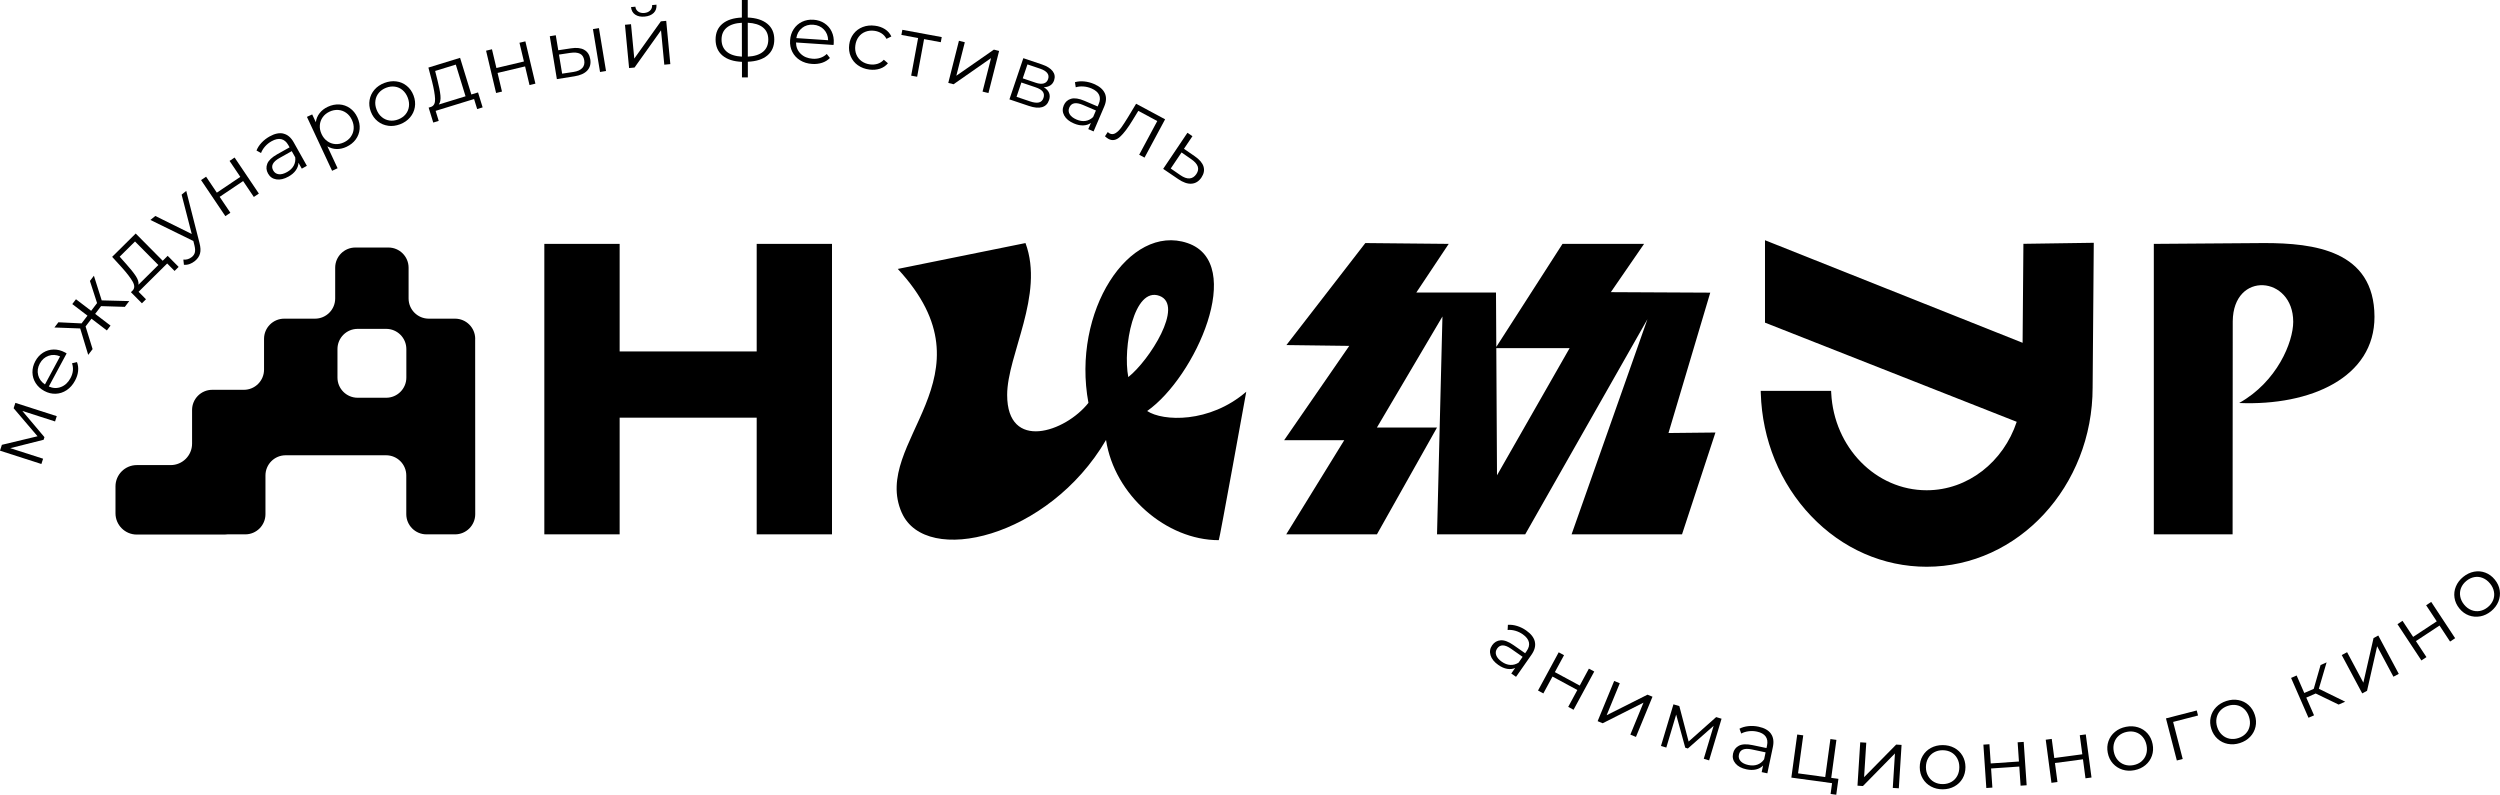
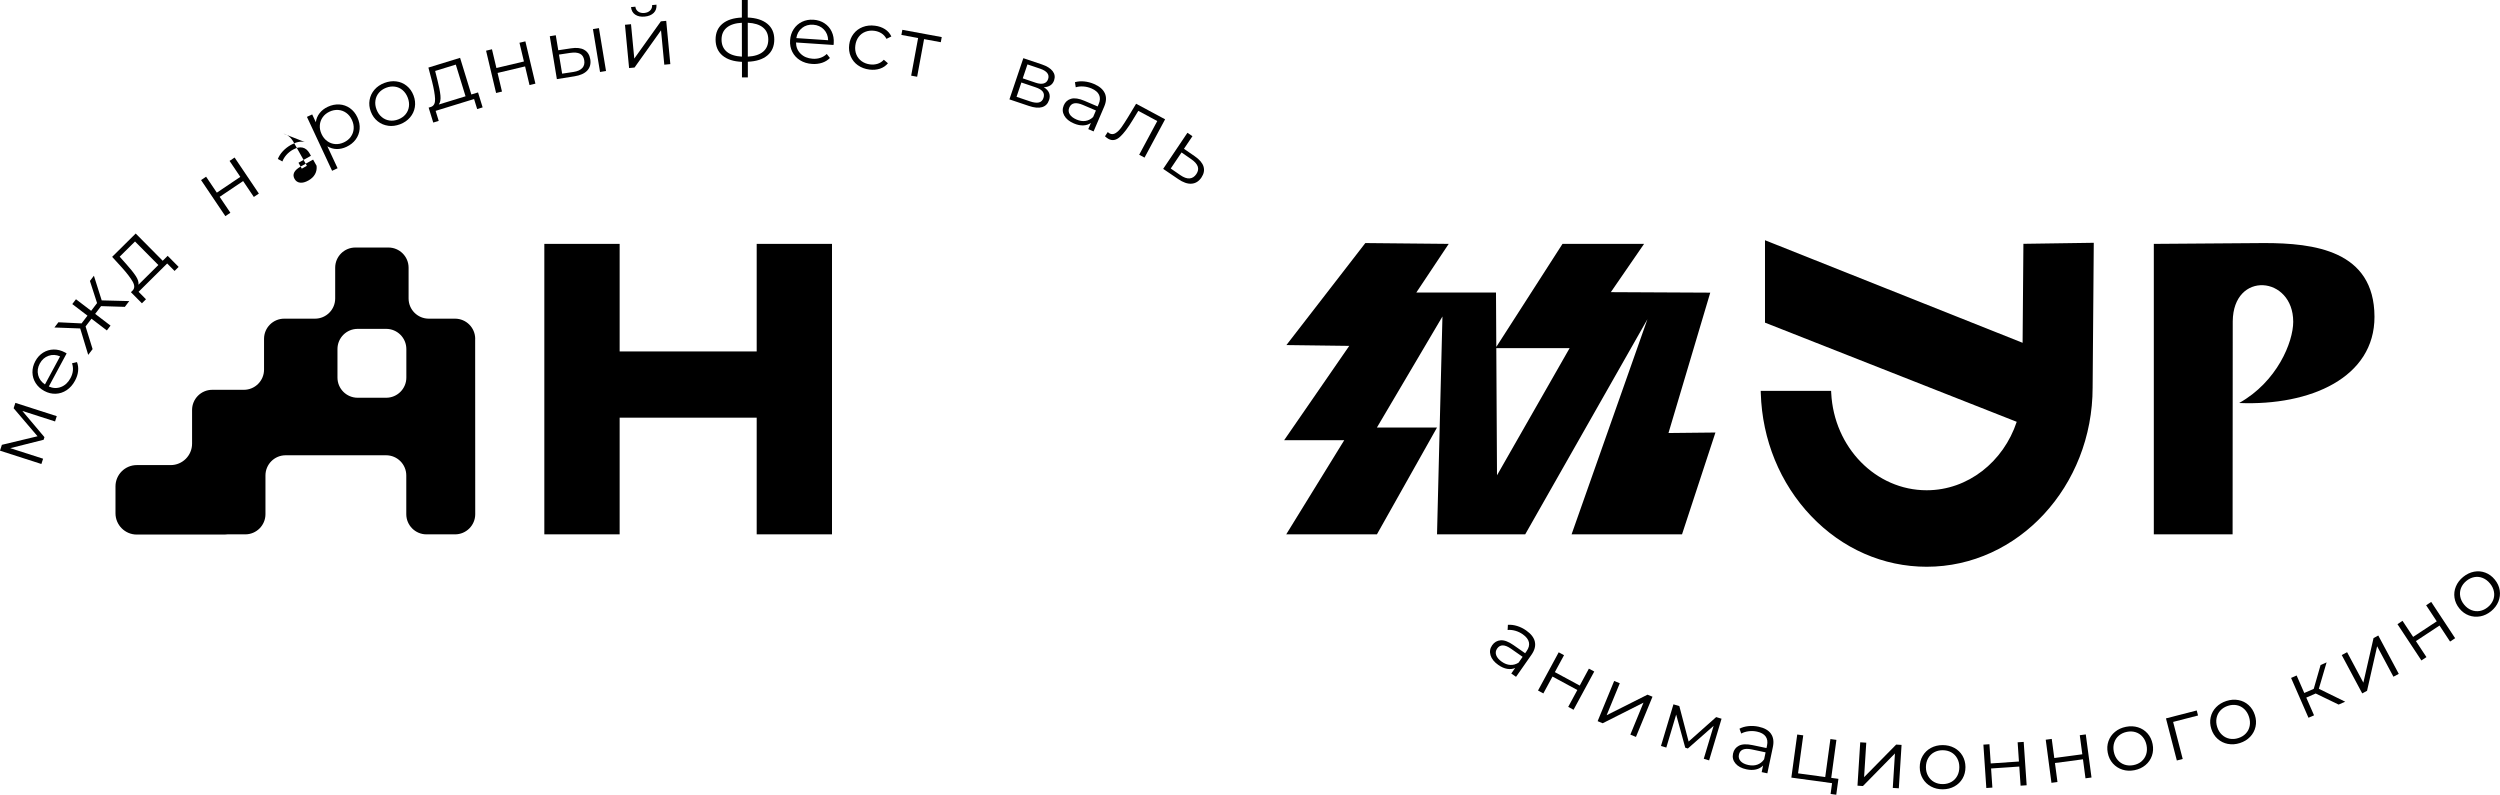
<svg xmlns="http://www.w3.org/2000/svg" id="Layer_2" data-name="Layer 2" viewBox="0 0 1092.85 347.41">
  <g id="Layer_1-2" data-name="Layer 1">
    <g>
      <polygon points="6.72 176.11 24.81 181.92 24.07 184.23 9.76 179.63 19.43 191.1 19.07 192.24 4.49 195.91 18.84 200.52 18.09 202.83 0 197.01 .82 194.45 16.41 190.71 5.96 178.45 6.72 176.11" />
      <g>
        <path d="M29.13,154.49l-7.79,14.47c1.81,.8,3.59,.87,5.33,.2,1.74-.67,3.13-1.96,4.15-3.87,.58-1.08,.93-2.16,1.04-3.26,.11-1.1-.01-2.17-.38-3.22l2.17-.53c.48,1.25,.64,2.57,.49,3.97-.15,1.4-.6,2.79-1.35,4.17-.96,1.78-2.17,3.15-3.64,4.13-1.47,.98-3.06,1.5-4.76,1.57-1.71,.07-3.38-.33-5.01-1.21-1.63-.88-2.9-2.03-3.8-3.47-.9-1.43-1.36-2.98-1.39-4.65-.03-1.67,.39-3.31,1.25-4.91,.86-1.6,1.99-2.84,3.4-3.72,1.41-.88,2.94-1.34,4.62-1.37,1.67-.03,3.34,.4,4.99,1.29l.68,.41Zm-12.46,9.47c.42,1.68,1.42,3.05,2.99,4.09l6.61-12.27c-1.74-.74-3.42-.82-5.06-.24-1.64,.58-2.91,1.71-3.82,3.39-.9,1.67-1.14,3.34-.71,5.02" />
        <polygon points="44.18 133.82 41.6 137.21 48.32 142.34 46.71 144.45 39.99 139.32 37.41 142.7 40.48 152.61 38.56 155.13 35.06 143.58 23.79 143.16 25.53 140.88 35.66 141.37 38.24 137.98 31.6 132.92 33.21 130.81 39.85 135.87 42.43 132.49 39.31 122.82 41.05 120.54 44.46 131.31 56.5 131.62 54.57 134.14 44.18 133.82" />
        <path d="M73.29,111.83l4.8,4.85-1.78,1.76-3.23-3.26-12.5,12.38,3.23,3.26-1.78,1.76-4.8-4.85,.8-.79c.89-.98,.86-2.28-.07-3.89-.93-1.62-2.48-3.64-4.65-6.07l-4.29-4.7,10.3-10.2,11.8,11.91,2.18-2.16Zm-13.97,8.77c.98,1.49,1.38,2.78,1.2,3.87l8.7-8.62-10.2-10.29-6.71,6.65,2.82,3.16c1.81,2.01,3.2,3.75,4.19,5.24" />
-         <path d="M81.41,83.44l5.78,22.71c.5,1.89,.59,3.45,.24,4.69-.34,1.24-1.08,2.32-2.23,3.25-.74,.6-1.51,1.04-2.33,1.33-.82,.29-1.64,.4-2.47,.33l-.25-2.26c1.38,.12,2.61-.26,3.7-1.14,.7-.57,1.14-1.23,1.33-2.01,.19-.77,.13-1.78-.17-3.02l-.49-1.97-18.77-9.2,2.15-1.74,15.92,7.88-4.43-17.2,2.03-1.65Z" />
        <polygon points="87.89 78.72 90.09 77.24 94.79 84.22 105.05 77.32 100.35 70.34 102.55 68.86 113.16 84.62 110.96 86.1 106.28 79.15 96.02 86.05 100.71 93 98.51 94.48 87.89 78.72" />
-         <path d="M123.9,58.42c1.8,.41,3.3,1.68,4.49,3.8l5.76,10.27-2.22,1.24-1.45-2.58c-.04,1.15-.43,2.26-1.17,3.3-.74,1.05-1.8,1.97-3.19,2.74-1.91,1.07-3.68,1.48-5.3,1.23-1.62-.25-2.84-1.1-3.65-2.55-.79-1.41-.9-2.84-.33-4.29,.57-1.45,2.01-2.82,4.31-4.12l5.44-3.05-.57-1.01c-.8-1.43-1.82-2.28-3.07-2.57-1.24-.28-2.66,.02-4.24,.91-1.09,.61-2.03,1.37-2.83,2.27-.8,.91-1.39,1.87-1.77,2.88l-1.98-1.09c.47-1.2,1.2-2.34,2.2-3.41,1-1.07,2.17-1.98,3.52-2.74,2.24-1.26,4.26-1.68,6.06-1.26m4.47,14.06c.61-1.1,.84-2.33,.68-3.67l-1.52-2.71-5.37,3.01c-2.93,1.65-3.84,3.46-2.74,5.43,.54,.97,1.35,1.52,2.42,1.65,1.07,.13,2.29-.19,3.66-.96,1.3-.73,2.26-1.65,2.87-2.75" />
+         <path d="M123.9,58.42c1.8,.41,3.3,1.68,4.49,3.8l5.76,10.27-2.22,1.24-1.45-2.58l5.44-3.05-.57-1.01c-.8-1.43-1.82-2.28-3.07-2.57-1.24-.28-2.66,.02-4.24,.91-1.09,.61-2.03,1.37-2.83,2.27-.8,.91-1.39,1.87-1.77,2.88l-1.98-1.09c.47-1.2,1.2-2.34,2.2-3.41,1-1.07,2.17-1.98,3.52-2.74,2.24-1.26,4.26-1.68,6.06-1.26m4.47,14.06c.61-1.1,.84-2.33,.68-3.67l-1.52-2.71-5.37,3.01c-2.93,1.65-3.84,3.46-2.74,5.43,.54,.97,1.35,1.52,2.42,1.65,1.07,.13,2.29-.19,3.66-.96,1.3-.73,2.26-1.65,2.87-2.75" />
        <path d="M148.33,45.66c1.7,.1,3.24,.64,4.62,1.61,1.39,.97,2.48,2.31,3.27,4.01,.8,1.73,1.13,3.43,.99,5.12-.15,1.69-.72,3.21-1.72,4.57-1,1.36-2.35,2.43-4.04,3.22-1.44,.67-2.88,.99-4.31,.96-1.43-.04-2.78-.44-4.04-1.2l4.47,9.59-2.4,1.12-11-23.57,2.3-1.07,1.59,3.41c.19-1.47,.74-2.79,1.64-3.95,.9-1.16,2.09-2.09,3.58-2.79,1.67-.78,3.35-1.12,5.05-1.02m4.99,14.14c.76-1.03,1.18-2.19,1.28-3.49,.1-1.29-.16-2.6-.77-3.91-.61-1.31-1.44-2.34-2.49-3.08-1.05-.75-2.21-1.17-3.49-1.26-1.28-.09-2.54,.15-3.78,.73-1.26,.59-2.27,1.4-3,2.44-.74,1.03-1.16,2.2-1.26,3.48-.1,1.28,.15,2.58,.76,3.89s1.44,2.34,2.5,3.1c1.05,.76,2.21,1.18,3.48,1.27,1.26,.09,2.53-.16,3.79-.75,1.24-.58,2.24-1.38,3-2.41" />
        <path d="M169.69,54.97c-1.71-.23-3.24-.88-4.58-1.95-1.34-1.06-2.34-2.46-3-4.19-.66-1.73-.85-3.44-.55-5.12,.29-1.68,1-3.18,2.12-4.48,1.13-1.31,2.58-2.3,4.34-2.97,1.77-.67,3.51-.9,5.22-.68,1.71,.22,3.23,.87,4.55,1.94,1.33,1.07,2.32,2.47,2.98,4.2,.66,1.73,.85,3.44,.57,5.12s-.98,3.18-2.1,4.49c-1.12,1.32-2.57,2.31-4.34,2.99-1.77,.67-3.51,.9-5.23,.66m7.59-4.98c.81-.97,1.31-2.09,1.49-3.37,.18-1.28,.01-2.59-.51-3.95-.52-1.35-1.27-2.44-2.25-3.28s-2.11-1.34-3.36-1.52c-1.25-.18-2.53-.02-3.83,.48-1.3,.5-2.36,1.23-3.18,2.2-.82,.97-1.32,2.09-1.51,3.38-.19,1.28-.03,2.6,.49,3.95,.52,1.35,1.27,2.44,2.27,3.27,1,.83,2.12,1.34,3.38,1.52,1.25,.18,2.53,.02,3.84-.48,1.3-.5,2.36-1.23,3.18-2.2" />
        <path d="M208.97,40.41l2.01,6.53-2.39,.74-1.35-4.39-16.81,5.17,1.35,4.39-2.39,.73-2.01-6.53,1.07-.33c1.24-.46,1.82-1.62,1.74-3.48-.08-1.87-.51-4.38-1.3-7.54l-1.62-6.16,13.85-4.26,4.92,16.02,2.93-.9Zm-16.44,1.29c.18,1.77-.06,3.1-.73,3.99l11.71-3.6-4.26-13.85-9.03,2.78,1.03,4.11c.67,2.62,1.1,4.81,1.28,6.58" />
        <polygon points="212.48 22.16 215.06 21.54 217 29.73 229.03 26.88 227.08 18.69 229.66 18.08 234.05 36.57 231.47 37.18 229.54 29.03 217.51 31.88 219.44 40.03 216.86 40.65 212.48 22.16" />
        <path d="M255.38,21.78c1.45,.81,2.33,2.18,2.65,4.1,.33,2-.1,3.64-1.3,4.94-1.2,1.3-3.08,2.14-5.63,2.54l-7.67,1.23-3.1-18.75,2.62-.43,1.09,6.56,5.54-.84c2.44-.38,4.38-.16,5.82,.65m-.86,7.96c.8-.88,1.09-2.02,.85-3.42-.23-1.38-.85-2.33-1.87-2.84-1.02-.51-2.44-.63-4.26-.36l-4.91,.74,1.38,8.34,4.91-.74c1.8-.27,3.1-.85,3.9-1.73m4.66-17.01l2.62-.43,3.1,18.75-2.62,.43-3.1-18.75Z" />
        <path d="M273.2,10.83l2.64-.25,1.43,15.03,11.62-16.28,2.34-.22,1.8,18.92-2.64,.25-1.43-15.03-11.58,16.27-2.38,.23-1.8-18.92Zm4.49-4.42c-1.07-.72-1.69-1.82-1.85-3.31l1.9-.18c.11,.93,.53,1.65,1.26,2.15,.72,.5,1.62,.7,2.68,.6,1.07-.1,1.91-.47,2.54-1.1,.63-.63,.91-1.41,.85-2.35l1.9-.18c.12,1.49-.29,2.69-1.21,3.6-.93,.91-2.23,1.45-3.92,1.61-1.69,.16-3.06-.12-4.13-.84" />
        <path d="M335.46,24.23c-2.01,1.69-4.86,2.61-8.55,2.76v6.83s-2.57,0-2.57,0v-6.79c-3.67-.14-6.5-1.06-8.51-2.75-2.01-1.7-3.01-4.02-3.02-6.99,0-2.94,1-5.24,3-6.9s4.83-2.57,8.49-2.72V0s2.57,0,2.57,0V7.66c3.69,.16,6.55,1.08,8.57,2.74,2.02,1.66,3.03,3.95,3.03,6.86,0,2.96-1,5.29-3.02,6.98m-17.76-1.64c1.51,1.28,3.72,1.99,6.63,2.16l-.02-14.81c-2.89,.15-5.09,.86-6.61,2.12-1.52,1.27-2.27,3.01-2.27,5.22,0,2.26,.76,4.03,2.27,5.31m15.87,.02c1.53-1.28,2.29-3.06,2.29-5.35,0-2.24-.77-3.98-2.3-5.24-1.53-1.25-3.76-1.95-6.67-2.09l.02,14.81c2.91-.15,5.13-.86,6.66-2.14" />
        <path d="M364.37,19.66l-16.4-1.09c.02,1.98,.69,3.62,2.03,4.93,1.33,1.31,3.08,2.03,5.24,2.18,1.22,.08,2.35-.05,3.4-.41,1.05-.35,1.97-.91,2.77-1.68l1.38,1.76c-.94,.95-2.08,1.65-3.41,2.09-1.34,.44-2.79,.61-4.36,.51-2.01-.13-3.77-.67-5.27-1.6-1.5-.93-2.63-2.16-3.4-3.68-.77-1.52-1.1-3.21-.97-5.06,.12-1.85,.65-3.48,1.58-4.89,.93-1.41,2.15-2.48,3.66-3.2,1.51-.72,3.17-1.02,4.98-.9,1.81,.12,3.41,.64,4.8,1.55,1.39,.91,2.44,2.12,3.16,3.63,.72,1.51,1.02,3.2,.9,5.08l-.09,.79Zm-13.78-7.42c-1.36,1.08-2.19,2.55-2.48,4.41l13.9,.93c-.05-1.89-.67-3.46-1.88-4.71-1.2-1.25-2.76-1.94-4.67-2.07-1.89-.12-3.51,.35-4.87,1.43" />
        <path d="M375.03,28.54c-1.42-1-2.46-2.3-3.14-3.88-.68-1.58-.9-3.29-.67-5.13,.23-1.84,.88-3.43,1.93-4.78,1.05-1.35,2.39-2.33,4.01-2.95s3.4-.81,5.32-.56c1.68,.21,3.14,.72,4.38,1.52,1.24,.8,2.17,1.86,2.78,3.18l-2.13,1.04c-.53-1.01-1.25-1.82-2.18-2.41-.93-.59-1.97-.96-3.13-1.11-1.41-.18-2.71-.04-3.91,.43-1.2,.47-2.19,1.22-2.96,2.26-.77,1.04-1.25,2.28-1.43,3.71-.19,1.46-.03,2.78,.45,3.97,.49,1.19,1.26,2.16,2.3,2.92,1.05,.75,2.27,1.22,3.68,1.4,1.16,.15,2.26,.06,3.31-.27,1.04-.33,1.95-.92,2.71-1.77l1.8,1.54c-.92,1.12-2.09,1.91-3.5,2.38-1.41,.46-2.95,.59-4.6,.38-1.93-.25-3.6-.87-5.01-1.88" />
        <polygon points="411.26 18.45 403.95 17.1 400.92 33.55 398.31 33.07 401.34 16.62 394.03 15.27 394.45 13.03 411.67 16.21 411.26 18.45" />
-         <polygon points="419.19 17.82 421.76 18.47 418.05 33.11 434.47 21.69 436.75 22.27 432.08 40.69 429.51 40.04 433.22 25.4 416.84 36.83 414.53 36.24 419.19 17.82" />
        <path d="M458.55,43.82c-.53,1.58-1.54,2.58-3.03,3.02-1.49,.44-3.42,.26-5.8-.55l-8.46-2.85,6.08-18.01,8.21,2.77c2.12,.72,3.65,1.68,4.59,2.88,.93,1.21,1.15,2.55,.65,4.03-.33,.98-.89,1.73-1.68,2.23-.79,.51-1.74,.77-2.84,.78,2.33,1.42,3.1,3.32,2.3,5.69m-4.43,.98c.97-.23,1.64-.88,2-1.96,.36-1.07,.26-1.99-.29-2.75-.56-.76-1.63-1.41-3.21-1.94l-6.16-2.08-2.11,6.26,5.91,2c1.6,.54,2.89,.7,3.86,.47m-7.05-10.54l5.59,1.89c1.44,.49,2.63,.6,3.57,.33,.94-.27,1.59-.9,1.92-1.91,.34-1,.21-1.89-.39-2.65-.6-.76-1.62-1.38-3.05-1.87l-5.59-1.89-2.06,6.09Z" />
        <path d="M482.96,40.75c.77,1.68,.68,3.64-.28,5.87l-4.63,10.83-2.33-1,1.16-2.72c-.94,.67-2.05,1.04-3.33,1.09-1.28,.05-2.66-.23-4.12-.86-2.02-.86-3.42-2.01-4.21-3.45-.79-1.44-.86-2.92-.21-4.45,.63-1.48,1.7-2.44,3.2-2.88,1.5-.43,3.46-.13,5.89,.91l5.73,2.45,.45-1.06c.65-1.51,.7-2.84,.17-4-.53-1.16-1.64-2.09-3.31-2.81-1.15-.49-2.32-.78-3.53-.86-1.21-.09-2.33,.03-3.36,.35l-.35-2.23c1.24-.36,2.58-.47,4.04-.33,1.46,.14,2.9,.51,4.32,1.12,2.36,1.01,3.92,2.35,4.69,4.03m-8.43,12.11c1.24-.19,2.35-.75,3.33-1.7l1.22-2.86-5.67-2.42c-3.09-1.32-5.08-.94-5.97,1.14-.43,1.02-.38,1.99,.17,2.92,.55,.93,1.55,1.7,2.99,2.32,1.37,.59,2.68,.79,3.93,.6" />
        <path d="M509.31,52.16l-8.99,16.74-2.34-1.25,7.91-14.74-8.29-4.45-2.45,4.01c-2.04,3.39-3.9,5.84-5.56,7.35-1.66,1.51-3.34,1.82-5.02,.91-.46-.25-.97-.63-1.54-1.15l1.21-1.85c.35,.3,.6,.49,.75,.57,.9,.48,1.8,.44,2.69-.12,.89-.56,1.74-1.39,2.53-2.5,.79-1.11,1.77-2.61,2.92-4.5l3.51-5.83,12.67,6.8Z" />
        <path d="M526.1,72.8c.49,1.57,.18,3.17-.9,4.79-1.13,1.68-2.57,2.58-4.32,2.71-1.75,.13-3.71-.55-5.86-2.03l-6.55-4.45,10.6-15.77,2.2,1.48-3.71,5.52,4.77,3.29c2.03,1.4,3.29,2.88,3.78,4.46m-6.1,5.19c1.18-.09,2.17-.72,2.97-1.9,.78-1.16,.97-2.28,.59-3.35-.39-1.08-1.34-2.14-2.86-3.18l-4.21-2.92-4.72,7.02,4.21,2.91c1.49,1.03,2.83,1.51,4.02,1.42" />
        <path d="M670.94,280.53c.41,1.8-.08,3.7-1.47,5.69l-6.75,9.65-2.08-1.45,1.7-2.43c-1.05,.47-2.22,.6-3.48,.39-1.27-.21-2.55-.77-3.86-1.68-1.8-1.26-2.94-2.67-3.42-4.24-.48-1.57-.25-3.04,.71-4.4,.93-1.32,2.16-2.04,3.72-2.16,1.56-.12,3.41,.58,5.58,2.09l5.11,3.57,.66-.95c.94-1.34,1.26-2.64,.98-3.88-.29-1.24-1.17-2.39-2.66-3.43-1.02-.71-2.11-1.24-3.28-1.57-1.17-.33-2.29-.45-3.36-.34l.12-2.25c1.29-.1,2.63,.07,4.03,.5,1.4,.43,2.73,1.09,3.99,1.98,2.1,1.47,3.36,3.1,3.77,4.91m-10.73,10.13c1.26,.07,2.46-.26,3.6-.98l1.78-2.55-5.05-3.53c-2.76-1.93-4.78-1.96-6.08-.11-.64,.91-.78,1.87-.43,2.9,.35,1.02,1.17,1.98,2.45,2.88,1.22,.86,2.46,1.32,3.72,1.39" />
        <polygon points="681.37 285.15 683.7 286.41 679.69 293.81 690.57 299.69 694.57 292.29 696.91 293.55 687.86 310.27 685.53 309 689.52 301.63 678.65 295.75 674.66 303.12 672.33 301.86 681.37 285.15" />
        <polygon points="705.62 297.67 708.07 298.68 702.33 312.65 720.19 303.67 722.37 304.56 715.14 322.14 712.69 321.13 718.43 307.16 700.6 316.16 698.39 315.25 705.62 297.67" />
        <polygon points="752.56 314.18 747.12 332.39 744.79 331.69 749.1 317.29 737.83 327.2 736.69 326.85 732.72 312.36 728.41 326.79 726.08 326.09 731.53 307.89 734.1 308.66 738.16 324.16 750.2 313.47 752.56 314.18" />
        <path d="M774.12,320.71c1.08,1.5,1.38,3.43,.88,5.81l-2.42,11.53-2.48-.52,.61-2.9c-.79,.84-1.81,1.42-3.05,1.72-1.25,.3-2.65,.29-4.21-.04-2.14-.45-3.75-1.31-4.8-2.56-1.06-1.26-1.42-2.7-1.07-4.32,.33-1.58,1.19-2.73,2.57-3.45,1.38-.72,3.37-.8,5.95-.26l6.1,1.28,.24-1.13c.34-1.6,.13-2.92-.62-3.95-.75-1.03-2.02-1.73-3.79-2.11-1.22-.26-2.43-.31-3.63-.15-1.2,.15-2.28,.49-3.23,1l-.77-2.12c1.14-.6,2.44-.97,3.9-1.12,1.46-.15,2.94-.07,4.45,.25,2.51,.53,4.31,1.54,5.39,3.04m-5.9,13.53c1.18-.43,2.16-1.2,2.93-2.32l.64-3.04-6.03-1.27c-3.29-.69-5.17,.07-5.63,2.29-.23,1.08,.02,2.03,.74,2.83,.72,.8,1.85,1.37,3.39,1.69,1.46,.31,2.78,.25,3.97-.18" />
        <polygon points="803.65 340.46 802.7 347.41 800.23 347.07 800.87 342.35 783.07 339.92 785.64 321.09 788.27 321.45 786 338.06 797.88 339.68 800.14 323.07 802.77 323.43 800.51 340.04 803.65 340.46" />
        <polygon points="813.18 324.49 815.82 324.66 814.87 339.73 828.9 325.48 831.25 325.63 830.05 344.6 827.41 344.43 828.36 329.36 814.36 343.61 811.98 343.45 813.18 324.49" />
        <path d="M844.13,343.82c-1.52-.82-2.72-1.97-3.6-3.44-.88-1.47-1.32-3.13-1.33-4.98,0-1.86,.42-3.52,1.29-4.99,.87-1.47,2.06-2.62,3.57-3.45,1.52-.82,3.22-1.24,5.11-1.25,1.89,0,3.6,.4,5.12,1.21,1.52,.81,2.71,1.95,3.58,3.42,.86,1.47,1.3,3.13,1.31,4.98,0,1.86-.42,3.52-1.27,4.99-.85,1.47-2.04,2.63-3.55,3.46-1.52,.84-3.22,1.26-5.11,1.27-1.89,0-3.6-.4-5.12-1.23m8.86-1.98c1.1-.62,1.97-1.49,2.59-2.63,.62-1.13,.92-2.42,.92-3.87,0-1.45-.32-2.73-.95-3.86-.63-1.13-1.5-2-2.6-2.61-1.11-.61-2.36-.91-3.76-.91-1.4,0-2.64,.32-3.75,.93-1.11,.62-1.97,1.49-2.6,2.63-.63,1.14-.94,2.43-.94,3.87,0,1.45,.33,2.73,.97,3.86,.64,1.13,1.51,2,2.62,2.61,1.11,.61,2.36,.91,3.76,.91,1.39,0,2.64-.32,3.75-.94" />
        <polygon points="867.02 325.51 869.66 325.33 870.23 333.73 882.56 332.89 881.99 324.49 884.64 324.31 885.93 343.27 883.28 343.45 882.71 335.09 870.38 335.93 870.95 344.29 868.3 344.47 867.02 325.51" />
        <polygon points="894.27 323.36 896.9 323.01 898.01 331.36 910.26 329.73 909.15 321.39 911.78 321.04 914.28 339.88 911.65 340.23 910.55 331.92 898.3 333.54 899.4 341.85 896.77 342.2 894.27 323.36" />
        <path d="M927.83,336.45c-1.65-.52-3.05-1.42-4.19-2.69-1.14-1.27-1.89-2.82-2.25-4.64-.36-1.82-.26-3.53,.31-5.14,.57-1.61,1.52-2.97,2.85-4.06,1.33-1.1,2.92-1.83,4.78-2.2,1.86-.37,3.61-.3,5.26,.21,1.65,.51,3.04,1.4,4.17,2.67,1.13,1.27,1.87,2.82,2.23,4.64,.36,1.82,.26,3.53-.3,5.14-.56,1.61-1.5,2.97-2.83,4.08-1.33,1.11-2.92,1.85-4.78,2.22-1.86,.37-3.61,.29-5.26-.23m8.32-3.64c.97-.82,1.65-1.84,2.04-3.07,.39-1.23,.44-2.56,.16-3.97-.28-1.42-.84-2.62-1.67-3.61-.83-.99-1.85-1.68-3.05-2.07-1.21-.39-2.49-.45-3.86-.17-1.37,.27-2.53,.82-3.5,1.63-.97,.82-1.65,1.84-2.05,3.08-.4,1.23-.46,2.56-.18,3.98,.28,1.42,.84,2.62,1.69,3.61,.84,.99,1.87,1.67,3.07,2.06,1.21,.39,2.49,.45,3.86,.18,1.37-.27,2.54-.82,3.5-1.63" />
        <polygon points="960.85 312.77 949.96 315.58 954.15 331.78 951.58 332.44 946.83 314.04 960.28 310.57 960.85 312.77" />
        <path d="M973.9,325.2c-1.7-.33-3.19-1.06-4.47-2.19-1.28-1.13-2.2-2.58-2.77-4.35-.57-1.77-.66-3.48-.28-5.15,.38-1.67,1.17-3.12,2.37-4.36,1.2-1.24,2.7-2.15,4.5-2.73,1.8-.58,3.55-.71,5.25-.39,1.7,.32,3.18,1.04,4.44,2.18,1.27,1.14,2.18,2.59,2.75,4.35,.57,1.77,.66,3.48,.29,5.14-.37,1.66-1.15,3.12-2.34,4.37-1.19,1.26-2.69,2.17-4.49,2.75-1.8,.58-3.55,.7-5.25,.37m7.85-4.56c.87-.92,1.43-2.02,1.67-3.29,.25-1.27,.15-2.59-.29-3.97-.44-1.38-1.13-2.51-2.07-3.4-.94-.89-2.03-1.46-3.27-1.7-1.24-.25-2.53-.16-3.85,.27-1.33,.43-2.43,1.1-3.29,2.02-.87,.92-1.43,2.02-1.69,3.29-.26,1.27-.17,2.6,.27,3.97,.44,1.38,1.14,2.51,2.09,3.39,.95,.89,2.05,1.45,3.29,1.7,1.24,.25,2.53,.16,3.86-.27,1.33-.42,2.43-1.1,3.29-2.02" />
        <polygon points="1012.28 303.15 1008.17 304.95 1011.56 312.7 1009.13 313.76 1001.52 296.35 1003.95 295.28 1007.29 302.93 1011.43 301.12 1014.42 290.71 1017.05 289.55 1013.66 301.09 1025.18 306.74 1022.31 308 1012.28 303.15" />
        <polygon points="1023.67 286.35 1026.01 285.1 1033.12 298.42 1037.57 278.92 1039.64 277.81 1048.6 294.57 1046.26 295.82 1039.14 282.5 1034.73 301.98 1032.62 303.11 1023.67 286.35" />
        <polygon points="1048.03 272.85 1050.24 271.39 1054.88 278.41 1065.2 271.61 1060.56 264.58 1062.78 263.12 1073.24 278.99 1071.02 280.45 1066.41 273.45 1056.09 280.25 1060.7 287.25 1058.49 288.71 1048.03 272.85" />
        <path d="M1084.21,269.43c-1.7,.32-3.35,.18-4.96-.41-1.6-.59-2.99-1.6-4.16-3.04s-1.88-3-2.13-4.69c-.25-1.69-.05-3.33,.61-4.92s1.72-2.99,3.19-4.18c1.47-1.19,3.05-1.95,4.74-2.28,1.69-.32,3.34-.19,4.93,.41,1.59,.6,2.98,1.61,4.15,3.05,1.17,1.44,1.89,3,2.15,4.68,.26,1.68,.06,3.32-.59,4.93-.65,1.6-1.71,3-3.18,4.2-1.47,1.19-3.05,1.95-4.76,2.26m5.65-7.11c.47-1.17,.59-2.4,.36-3.67-.23-1.27-.8-2.47-1.72-3.59-.91-1.12-1.97-1.92-3.17-2.41-1.2-.49-2.42-.62-3.67-.39-1.25,.22-2.41,.78-3.49,1.66-1.08,.88-1.86,1.91-2.33,3.08-.47,1.18-.6,2.4-.37,3.68,.22,1.28,.79,2.48,1.7,3.6,.91,1.12,1.97,1.92,3.18,2.4,1.21,.48,2.43,.6,3.68,.38,1.25-.22,2.41-.77,3.49-1.65,1.08-.88,1.86-1.91,2.33-3.09" />
        <polygon points="596.84 106.25 562.34 150.84 589.81 151.2 561.35 192.43 587.62 192.43 562.26 233.58 601.91 233.58 628.18 186.88 601.91 186.88 630.55 138.35 628.18 233.58 666.73 233.58 720.16 139.54 687 233.58 735.28 233.58 749.89 189.07 729.36 189.29 747.62 127.93 704.16 127.71 718.69 106.61 683.03 106.61 653.76 152.17 686.15 152.17 654.4 207.77 653.96 127.87 619.13 127.87 633.29 106.61 596.84 106.25" />
        <polygon points="330.78 106.61 330.78 153.63 270.87 153.63 270.87 106.61 237.95 106.61 237.95 233.58 270.87 233.58 270.87 182.58 330.78 182.58 330.78 233.58 363.7 233.58 363.7 106.61 330.78 106.61" />
        <path d="M1037.98,138.43c-.09-28.99-26.5-32.18-48.23-32.18l-48.23,.36v126.96h34.44l.06-93.08c.18-22.3,26.44-19.91,26.44,.16,0,8.87-7.03,26.23-23.64,35.52,31.2,1.29,59.24-11.15,59.16-37.74" />
-         <path d="M394.21,224.17c-13.79-31.12,42.03-59.35-1.75-106.61l55.82-11.31c8.39,22.64-8.01,48.88-8.01,66.4,0,24.81,25.42,16.27,35.53,3.46-7.42-39.94,17.81-78.55,43.32-69.85,25.67,8.75,3.48,58.57-17.65,73.41,6.86,4.56,27.26,5.43,43.32-8.43,0,0-11.73,64.89-12.01,64.89-22.95,0-45.64-19.74-49.29-43.81-25.05,42.81-78.8,55.45-89.26,31.86m46.05-28.48s0,0,0,0c0,0,0,0,0,0m52.94-30.86c9.19-7.25,24.59-31.46,13.62-35.51-11.19-4.14-16.1,22.66-13.62,35.51" />
        <path d="M884.51,106.59l-.35,43.26-112.61-44.84v36.03l110.04,43.35c-5.77,17.41-21.26,29.92-39.37,29.92-22.19,0-40.52-18.67-41.72-42.5l-.05-.96h-30.77l.03,1.04c.61,20.36,8.42,39.43,21.99,53.68,13.63,14.31,31.57,22.18,50.52,22.18,40,0,72.55-35.17,72.55-78.39l.5-63.23-30.76,.45Z" />
        <path d="M207.73,148.12c0-4.87-3.95-8.82-8.82-8.82h-11.48c-4.87,0-8.82-3.95-8.82-8.82v-13.46c0-4.87-3.95-8.82-8.82-8.82h-14.45c-4.87,0-8.82,3.95-8.82,8.82v13.46c0,4.87-3.95,8.82-8.82,8.82h-13.46c-4.87,0-8.82,3.95-8.82,8.82v13.46c0,4.87-3.95,8.82-8.82,8.82h-13.82c-4.87,0-8.82,3.95-8.82,8.82v14.72c0,5.17-4.19,9.37-9.37,9.37h-14.8c-5.14,0-9.31,4.17-9.31,9.31v11.75c0,5.14,4.17,9.31,9.31,9.31h38.38c.42,0,.83-.04,1.23-.09h7.82c4.87,0,8.82-3.95,8.82-8.82v-16.93c0-4.87,3.95-8.82,8.82-8.82h43.92c4.87,0,8.82,3.95,8.82,8.82v16.93c0,4.87,3.95,8.82,8.82,8.82h12.5c4.87,0,8.82-3.95,8.82-8.82l-.03-76.64Zm-30.1,16.93c0,4.87-3.95,8.82-8.82,8.82h-12.47c-4.87,0-8.82-3.95-8.82-8.82v-12.47c0-4.87,3.95-8.82,8.82-8.82h12.47c4.87,0,8.82,3.95,8.82,8.82v12.47Z" />
      </g>
    </g>
  </g>
</svg>